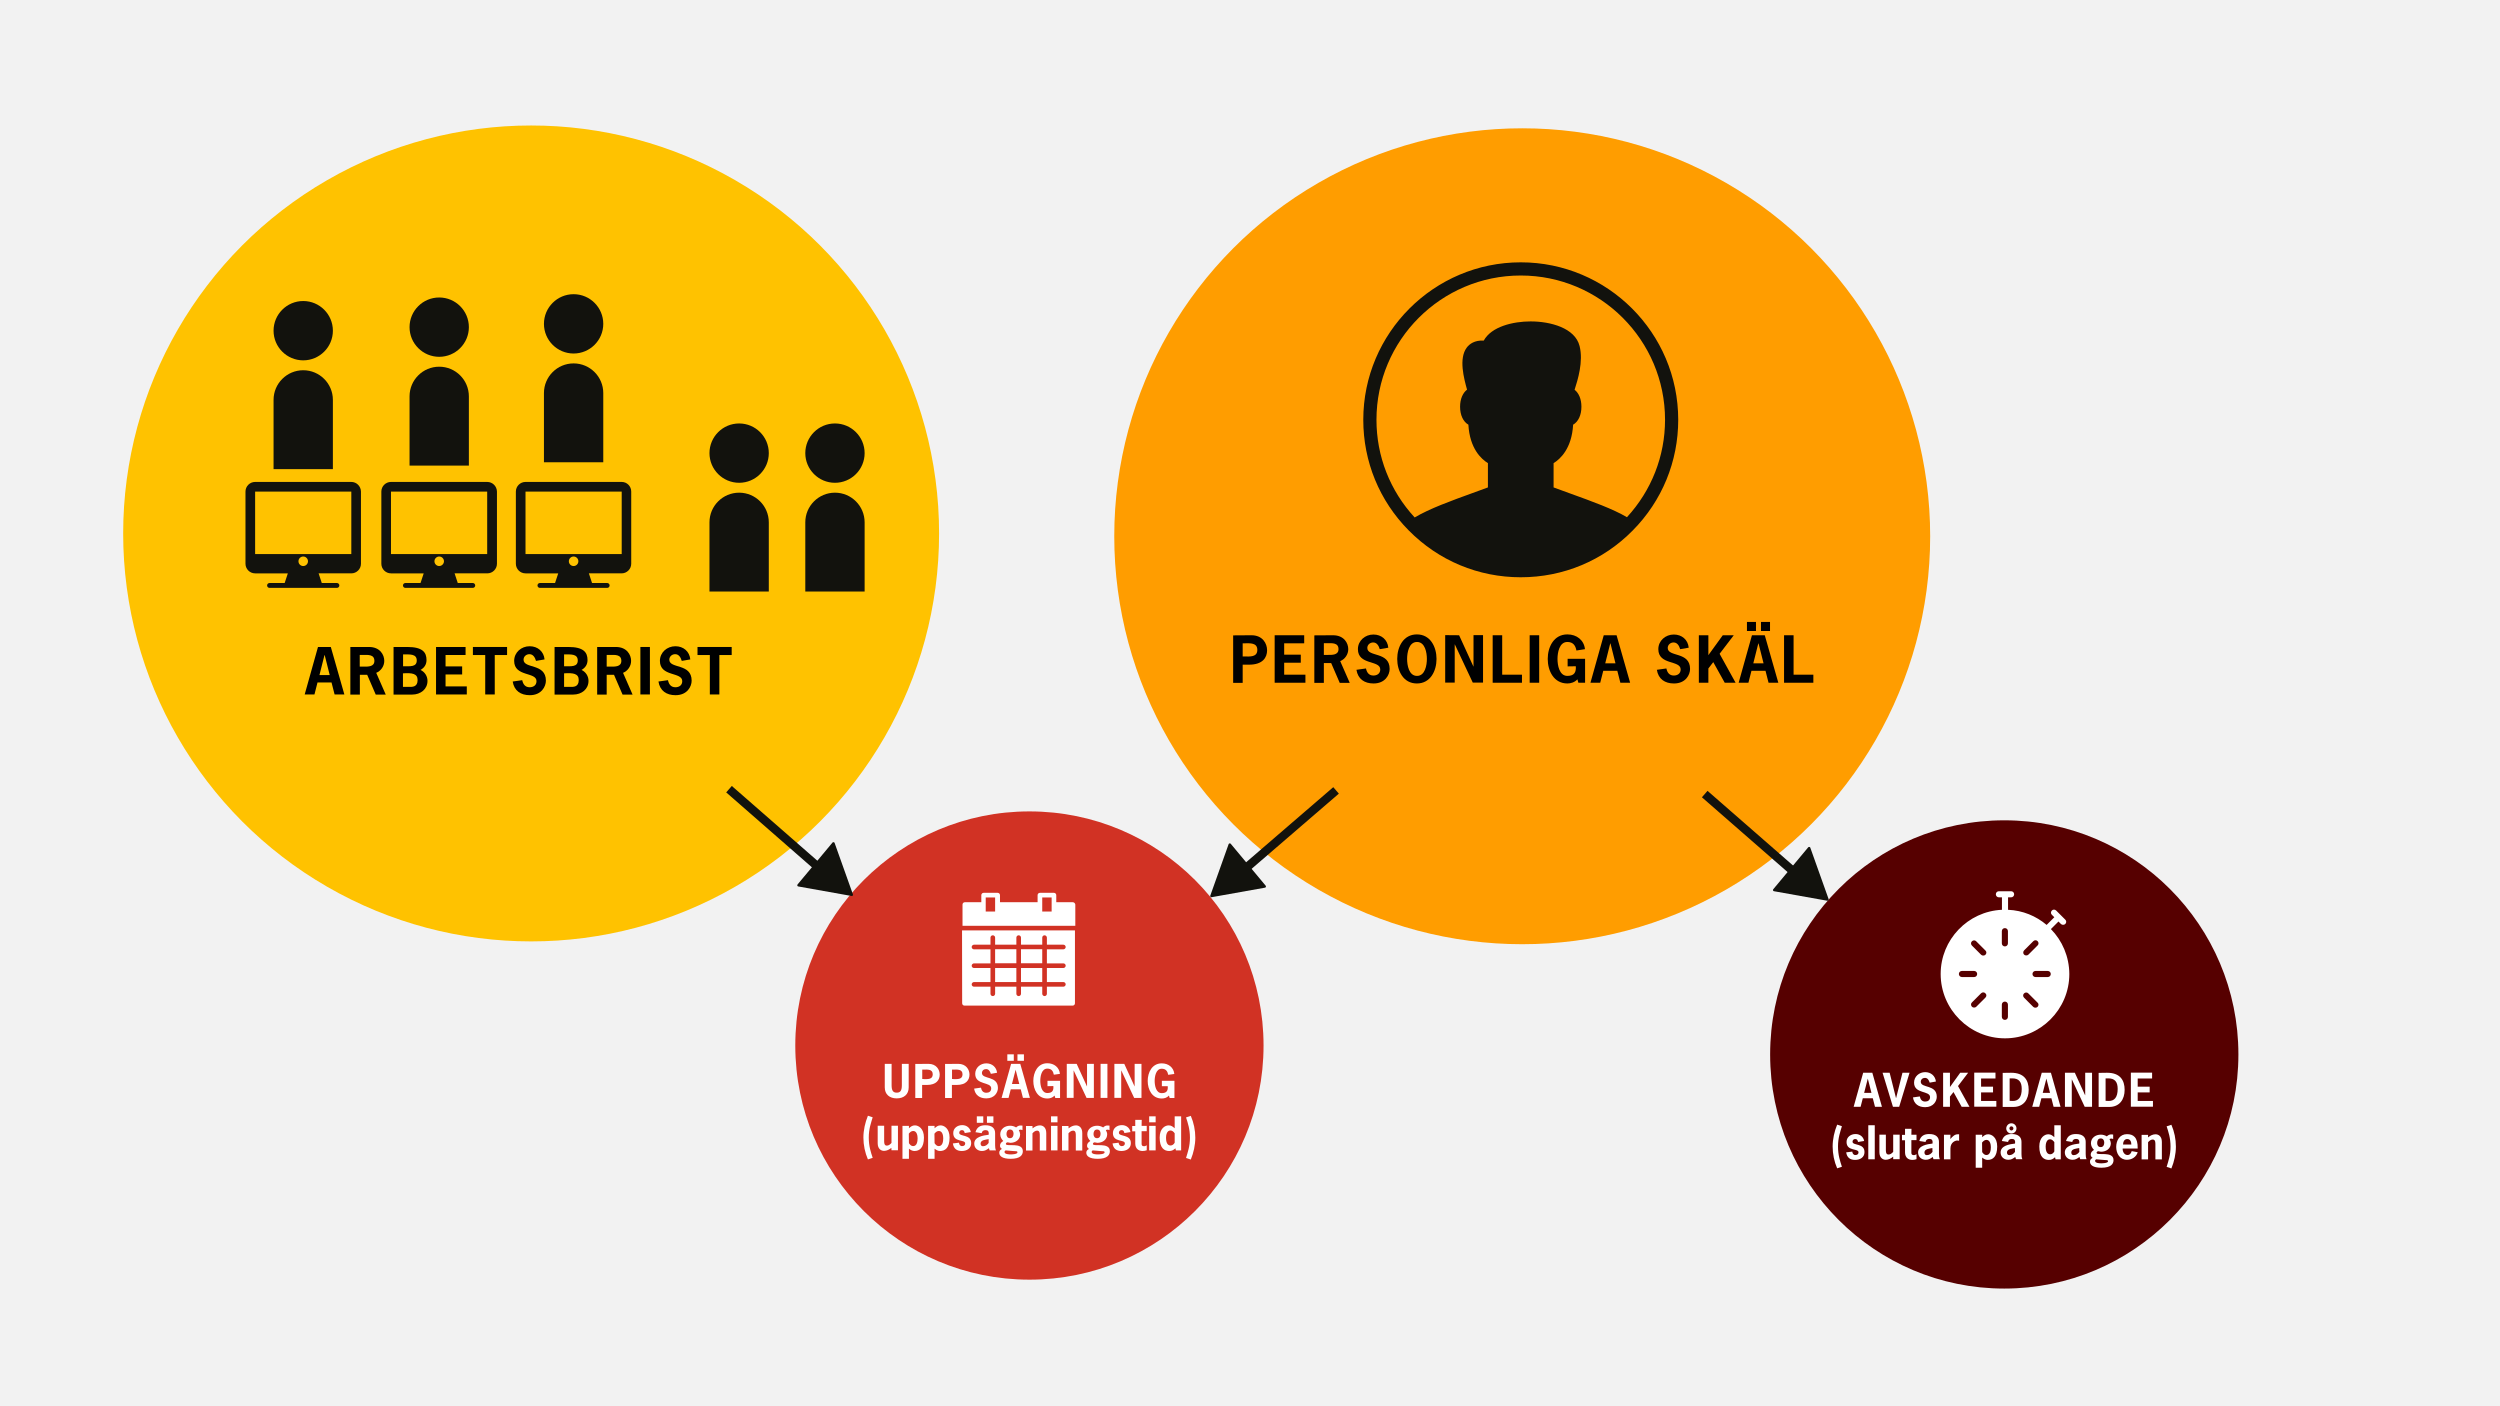
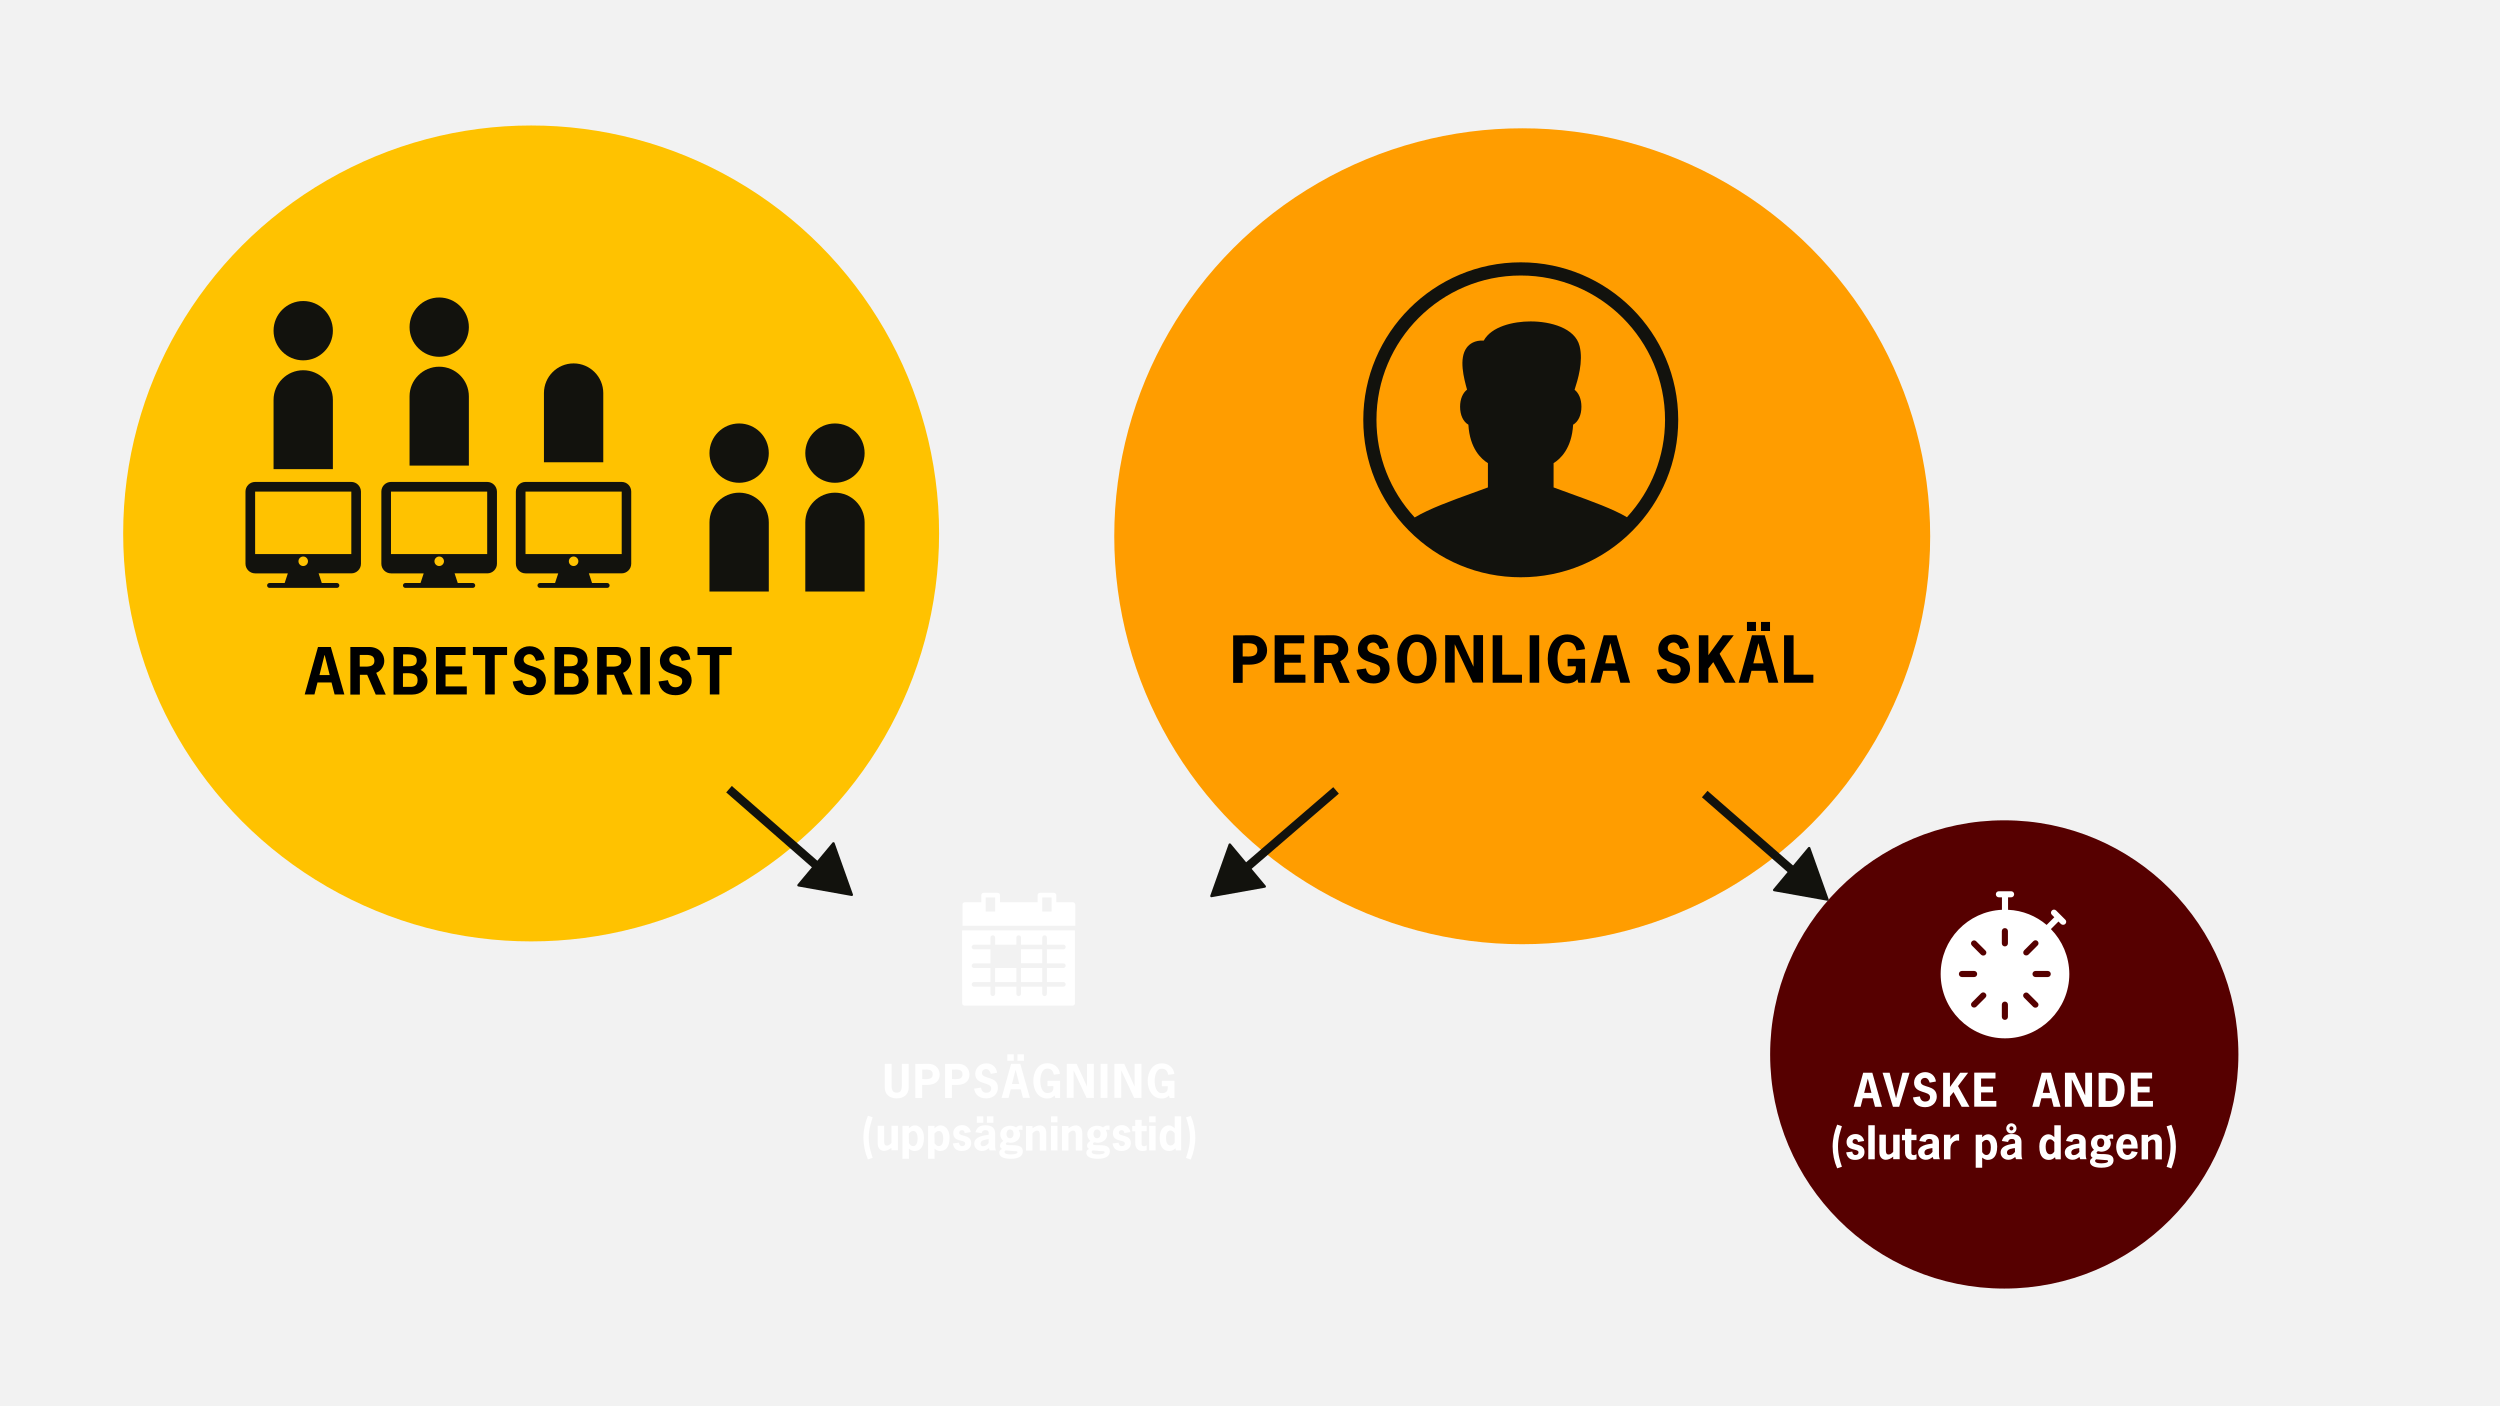
<svg xmlns="http://www.w3.org/2000/svg" version="1.1" id="Lager_1_kopia" x="0px" y="0px" viewBox="0 0 2048 1152" style="enable-background:new 0 0 2048 1152;" xml:space="preserve">
  <style type="text/css">
	.st0{fill:#F2F2F2;}
	.st1{fill:#560000;}
	.st2{fill:#FF9D00;}
	.st3{fill:#FFC200;}
	.st4{fill:#D13224;}
	.st5{fill:#12120D;}
	.st6{fill:#FFFFFF;}
	.st7{fill:none;stroke:#12120D;stroke-width:7;stroke-miterlimit:10;}
	.st8{fill:#0082D5;}
</style>
  <rect class="st0" width="2048" height="1152" />
  <circle class="st1" cx="1641.9" cy="863.8" r="191.8" />
  <circle class="st2" cx="1247" cy="439.3" r="334.2" />
  <circle class="st3" cx="435.1" cy="437" r="334.2" />
-   <circle class="st4" cx="843.3" cy="856.5" r="191.8" />
  <g>
    <path d="M282.1,568.9h-8l-2.5-9.8h-11.5l-2.5,9.8h-8l10.9-38.9H271L282.1,568.9z M266,536.7h-0.2l-4.1,16.3h8.4L266,536.7z" />
    <path d="M302.3,530c9,0,12.5,6.4,12.5,11.4c0,4.3-2.7,8.2-6.6,9.8L316,569h-8.2l-7-16.2h-6V569H287v-39H302.3z M298.1,546.1   c3.4,0,8.6,0.2,8.6-4.7c0-5.4-5.3-4.9-9.1-4.9h-2.9v9.6H298.1z" />
    <path d="M322.4,568.9V530h11.2c12.6,0,15.8,4.4,15.8,10.7c0,3.7-1.8,6.3-4.9,8.1c3.5,1.7,5.7,5.1,5.7,9c0,6.7-5.5,11.2-12.6,11.2   h-15.2V568.9z M330.2,545.8c5.8,0,11.2,0.7,11.2-4.7c0-5.6-5.7-5-11.2-5V545.8z M335.2,562.7c2.4,0,6.9,0.3,6.9-5.6   c0-5.3-4.4-6-12-5.5v11.1H335.2z" />
    <path d="M381.4,536.6H365v9.3h13.6v6.6H365v9.8h17.4v6.6h-25.2V530h24.2V536.6z" />
    <path d="M415.4,536.6h-10.1v32.3h-7.8v-32.3h-10.1V530h28V536.6z" />
    <path d="M439.1,541.4c-0.8-2.7-2.3-5.5-5.4-5.5c-2.6,0-4.8,1.9-4.8,4.5c0,7.7,18.3,2.7,18.3,17.2c0,4.8-3.6,11.9-13.2,11.9   c-7.4,0-12.8-3.6-14-11.2l7.8-1.1c0.7,3.3,2.4,5.8,6.1,5.8c3,0,5.6-1.6,5.6-5c0-7.8-18.3-3.3-18.3-16.6c0-7,5.9-12,12.7-12   c6.6,0,11.6,4.3,12.2,10.8L439.1,541.4z" />
    <path d="M454.3,568.9V530h11.2c12.6,0,15.8,4.4,15.8,10.7c0,3.7-1.8,6.3-4.9,8.1c3.5,1.7,5.7,5.1,5.7,9c0,6.7-5.5,11.2-12.6,11.2   h-15.2V568.9z M462.1,545.8c5.8,0,11.2,0.7,11.2-4.7c0-5.6-5.7-5-11.2-5V545.8z M467.2,562.7c2.4,0,6.9,0.3,6.9-5.6   c0-5.3-4.4-6-12-5.5v11.1H467.2z" />
    <path d="M504.5,530c9,0,12.5,6.4,12.5,11.4c0,4.3-2.7,8.2-6.6,9.8l7.8,17.8H510l-7-16.2h-6V569h-7.8v-39H504.5z M500.4,546.1   c3.4,0,8.6,0.2,8.6-4.7c0-5.4-5.3-4.9-9.1-4.9H497v9.6H500.4z" />
    <path d="M524.6,568.9V530h7.8v38.9H524.6z" />
    <path d="M558.5,541.4c-0.8-2.7-2.3-5.5-5.4-5.5c-2.6,0-4.8,1.9-4.8,4.5c0,7.7,18.3,2.7,18.3,17.2c0,4.8-3.6,11.9-13.2,11.9   c-7.4,0-12.8-3.6-14-11.2l7.8-1.1c0.7,3.3,2.4,5.8,6.1,5.8c3,0,5.6-1.6,5.6-5c0-7.8-18.3-3.3-18.3-16.6c0-7,5.9-12,12.7-12   c6.6,0,11.6,4.3,12.2,10.8L558.5,541.4z" />
    <path d="M599.4,536.6h-10.1v32.3h-7.8v-32.3h-10.1V530h28L599.4,536.6L599.4,536.6z" />
  </g>
  <path class="st5" d="M287.8,394.8H209c-4.3,0-7.9,3.5-7.9,7.9v59.1c0,4.3,3.5,7.9,7.9,7.9h26.8l-2.6,7.9h-12.4c-1.1,0-2,0.9-2,2  s0.9,2,2,2h13.8h27.6l0,0H276c1.1,0,2-0.9,2-2s-0.9-2-2-2h-12.4l-2.6-7.9h26.8c4.3,0,7.9-3.5,7.9-7.9v-59.1  C295.6,398.3,292.1,394.8,287.8,394.8z M248.4,463.7c-2.2,0-3.9-1.8-3.9-3.9c0-2.2,1.8-3.9,3.9-3.9c2.2,0,3.9,1.8,3.9,3.9  C252.3,461.9,250.6,463.7,248.4,463.7z M287.8,453.9H209v-51.2h78.8V453.9z" />
  <path class="st5" d="M399.1,394.8h-78.8c-4.3,0-7.9,3.5-7.9,7.9v59.1c0,4.3,3.5,7.9,7.9,7.9h26.8l-2.6,7.9h-12.4c-1.1,0-2,0.9-2,2  s0.9,2,2,2H346h27.6l0,0h13.7c1.1,0,2-0.9,2-2s-0.9-2-2-2H375l-2.6-7.9h26.8c4.3,0,7.9-3.5,7.9-7.9v-59.1  C407,398.3,403.5,394.8,399.1,394.8z M359.8,463.7c-2.2,0-3.9-1.8-3.9-3.9c0-2.2,1.8-3.9,3.9-3.9c2.2,0,3.9,1.8,3.9,3.9  C363.7,461.9,361.9,463.7,359.8,463.7z M399.1,453.9h-78.8v-51.2h78.8L399.1,453.9L399.1,453.9z" />
  <path class="st5" d="M509.3,394.8h-78.8c-4.3,0-7.9,3.5-7.9,7.9v59.1c0,4.3,3.5,7.9,7.9,7.9h26.8l-2.6,7.9h-12.4c-1.1,0-2,0.9-2,2  s0.9,2,2,2h13.8h27.6l0,0h13.7c1.1,0,2-0.9,2-2s-0.9-2-2-2H485l-2.6-7.9h26.8c4.3,0,7.9-3.5,7.9-7.9v-59.1  C517.1,398.3,513.6,394.8,509.3,394.8z M469.9,463.7c-2.2,0-3.9-1.8-3.9-3.9c0-2.2,1.8-3.9,3.9-3.9c2.2,0,3.9,1.8,3.9,3.9  C473.8,461.9,472.1,463.7,469.9,463.7z M509.3,453.9h-78.8v-51.2h78.8V453.9z" />
  <g>
    <path class="st5" d="M359.8,292.3c13.4,0,24.3-10.9,24.3-24.3c0-13.4-10.9-24.3-24.3-24.3s-24.3,10.9-24.3,24.3   C335.5,281.4,346.4,292.3,359.8,292.3z" />
    <path class="st5" d="M359.8,300.4c-13.4,0-24.3,10.9-24.3,24.3v56.7h48.6v-56.7C384.1,311.3,373.2,300.4,359.8,300.4z" />
  </g>
  <g>
-     <path class="st5" d="M469.9,289.6c13.4,0,24.3-10.9,24.3-24.3c0-13.4-10.9-24.3-24.3-24.3s-24.3,10.9-24.3,24.3   C445.6,278.7,456.5,289.6,469.9,289.6z" />
    <path class="st5" d="M469.9,297.7c-13.4,0-24.3,10.9-24.3,24.3v56.7h48.6V322C494.2,308.6,483.3,297.7,469.9,297.7z" />
  </g>
  <g>
    <path class="st5" d="M605.5,395.5c13.4,0,24.3-10.9,24.3-24.3s-10.9-24.3-24.3-24.3c-13.4,0-24.3,10.9-24.3,24.3   S592.1,395.5,605.5,395.5z" />
    <path class="st5" d="M605.5,403.6c-13.4,0-24.3,10.9-24.3,24.3v56.7h48.6v-56.7C629.8,414.5,618.9,403.6,605.5,403.6z" />
  </g>
  <g>
    <path class="st5" d="M248.4,295.2c13.4,0,24.3-10.9,24.3-24.3c0-13.4-10.9-24.3-24.3-24.3c-13.4,0-24.3,10.9-24.3,24.3   C224.1,284.3,235,295.2,248.4,295.2z" />
    <path class="st5" d="M248.4,303.3c-13.4,0-24.3,10.9-24.3,24.3v56.7h48.6v-56.7C272.7,314.2,261.8,303.3,248.4,303.3z" />
  </g>
  <g>
    <path class="st5" d="M684,395.5c13.4,0,24.3-10.9,24.3-24.3s-10.9-24.3-24.3-24.3c-13.4,0-24.3,10.9-24.3,24.3   S670.6,395.5,684,395.5z" />
    <path class="st5" d="M684,403.6c-13.4,0-24.3,10.9-24.3,24.3v56.7h48.6v-56.7C708.3,414.5,697.4,403.6,684,403.6z" />
  </g>
  <g>
    <path class="st6" d="M744.4,871.5v19.3c0,5.7-3.9,9-9.8,9s-9.8-3.3-9.8-9v-19.3h5.6V889c0,4.7,1.4,6.1,4.2,6.1s4.2-1.4,4.2-6.1   v-17.5H744.4z" />
    <path class="st6" d="M760.6,871.5c6.5,0,9.2,4.8,9.2,8.8c0,4.2-2.5,8.5-10.6,8.5h-3.8v10.7h-5.6v-27.9L760.6,871.5L760.6,871.5z    M756.6,884c3.1,0,7.5,0.5,7.5-3.9s-4.4-3.9-7.5-3.9h-1.1v7.7h1.1V884z" />
    <path class="st6" d="M785,871.5c6.5,0,9.2,4.8,9.2,8.8c0,4.2-2.5,8.5-10.6,8.5h-3.8v10.7h-5.6v-27.9L785,871.5L785,871.5z M781,884   c3.1,0,7.5,0.5,7.5-3.9s-4.4-3.9-7.5-3.9h-1.1v7.7h1.1V884z" />
    <path class="st6" d="M811.7,879.7c-0.6-1.9-1.6-3.9-3.9-3.9c-1.9,0-3.4,1.3-3.4,3.2c0,5.5,13.1,1.9,13.1,12.3   c0,3.4-2.6,8.5-9.5,8.5c-5.3,0-9.2-2.6-10-8l5.6-0.8c0.5,2.4,1.7,4.2,4.4,4.2c2.2,0,4-1.1,4-3.6c0-5.6-13.1-2.4-13.1-11.9   c0-5,4.2-8.6,9.1-8.6c4.7,0,8.3,3.1,8.8,7.7L811.7,879.7z" />
    <path class="st6" d="M843.7,899.4H838l-1.8-7H828l-1.8,7h-5.7l7.8-27.9h7.5L843.7,899.4z M830.5,869h-5.3v-5.3h5.3V869z M832,876.3   L832,876.3l-3,11.7h6L832,876.3z M838.8,869h-5.3v-5.3h5.3V869z" />
    <path class="st6" d="M858.1,889.8v-4.4h10.3v14.1h-3.9l-0.6-2c-1.6,1.8-3.9,2.4-5.9,2.4c-8,0-11.5-7.4-11.5-14.4S850,871,858,871   c5.5,0,9.8,3.4,10.3,8.7l-5,0.7c-0.5-2.7-1.8-5-5.3-5c-4.8,0-5.8,6.4-5.8,10s1,10,5.8,10c4.4,0,5.2-2.5,4.9-5.7L858.1,889.8   L858.1,889.8L858.1,889.8z" />
    <path class="st6" d="M882,871.5l8.4,18.4h0.1v-18.4h5.6v27.9h-6L879.6,877h-0.1v22.4h-5.6v-27.9H882z" />
    <path class="st6" d="M901.6,899.4v-27.9h5.6v27.9H901.6z" />
    <path class="st6" d="M921,871.5l8.4,18.4h0.1v-18.4h5.6v27.9h-6L918.6,877h-0.1v22.4h-5.6v-27.9H921z" />
    <path class="st6" d="M951.8,889.8v-4.4h10.3v14.1h-3.9l-0.6-2c-1.6,1.8-3.9,2.4-5.9,2.4c-8,0-11.5-7.4-11.5-14.4   s3.6-14.4,11.5-14.4c5.5,0,9.8,3.4,10.3,8.7l-5,0.7c-0.5-2.7-1.8-5-5.3-5c-4.8,0-5.8,6.4-5.8,10s1,10,5.8,10c4.4,0,5.2-2.5,4.9-5.7   L951.8,889.8L951.8,889.8z" />
    <path class="st6" d="M714.9,915.3c-1.4,4.7-3.2,9.5-3.2,16.6s1.7,12,3.2,16.6l-3.9,1.3c-2.4-5.5-3.7-11.8-3.7-17.9   c0-6,1.4-12.3,3.7-17.9L714.9,915.3z" />
    <path class="st6" d="M730.2,940.3c-1.6,1.4-3.8,2.5-6,2.5s-5.2-1.4-5.2-6.3v-14.3h5.3v12.1c0,1.6-0.1,4.2,2.2,4.2   c1.6,0,2.8-1.1,3.8-2.2v-14.1h5.3v20.1h-5.3L730.2,940.3L730.2,940.3z" />
    <path class="st6" d="M744.6,924.3c1.5-1.4,2.8-2.4,4.9-2.4c2.9,0,7.4,2.5,7.4,10c0,8.5-3.7,11-7.8,11c-1.7,0-3.1-0.8-4.5-1.9v8.3   h-5.3v-27h5.3L744.6,924.3L744.6,924.3z M744.6,936.5c0.9,1.3,1.9,2.4,3.4,2.4c3.2,0,3.7-3.9,3.7-6.4c0-2.2-0.6-6-3.6-6   c-1.6,0-2.7,1.1-3.6,2.2L744.6,936.5L744.6,936.5z" />
    <path class="st6" d="M765.6,924.3c1.5-1.4,2.8-2.4,4.9-2.4c2.9,0,7.4,2.5,7.4,10c0,8.5-3.7,11-7.8,11c-1.7,0-3.1-0.8-4.5-1.9v8.3   h-5.3v-27h5.3L765.6,924.3L765.6,924.3z M765.6,936.5c0.9,1.3,1.9,2.4,3.4,2.4c3.2,0,3.7-3.9,3.7-6.4c0-2.2-0.6-6-3.6-6   c-1.6,0-2.7,1.1-3.6,2.2L765.6,936.5L765.6,936.5z" />
    <path class="st6" d="M790.3,928.2c-0.3-1.4-0.7-2.4-2.3-2.4c-1.3,0-2.2,0.9-2.2,2.2c0,3.4,9.8,0.9,9.8,8.5c0,4.3-3.6,6.4-7.7,6.4   c-4.2,0-6.7-2-7.3-6.2l5-0.6c0.1,1.4,0.9,2.8,2.5,2.8c1.4,0,2.6-0.6,2.6-2.2c0-3.5-9.8-0.6-9.8-8.5c0-4.1,3.5-6.5,7.4-6.5   c3.5,0,6.4,2.2,7,5.7L790.3,928.2z" />
    <path class="st6" d="M810.1,940.6c-2,1.4-3.2,2.3-5.7,2.3c-3.5,0-6.3-2.4-6.3-6c0-5.7,7.5-6.8,11.8-7.3c0.4-2.8-0.6-3.8-2.5-3.8   c-1.7,0-2.9,0.7-3.2,2.5l-5.1-0.8c1.2-4.3,4.1-5.7,8.2-5.7c5.4,0,7.9,2.6,7.9,6.4v10c0,1.4,0.1,2.9,0.7,4.2h-5.2L810.1,940.6z    M805.5,919.8h-5.3v-5.3h5.3V919.8z M809.8,933.2c-2.2,0.4-6.5,0.6-6.5,3.6c0,1.2,0.6,2.2,1.9,2.2c2.2,0,3.7-1.3,4.7-2.7v-3.1   H809.8z M813.8,919.8h-5.3v-5.3h5.3V919.8z" />
    <path class="st6" d="M825.5,935.8c-0.6,0-1.5,0.4-1.5,1.3c0,2.7,13.9-1.9,13.9,6c0,3-2,6.2-10,6.2c-7,0-9.3-2.4-9.3-5   c0-1.6,0.9-2.4,2.2-3.1c-0.9-0.6-1.6-1.4-1.6-2.5c0-2,1.1-3,2.7-4c-1.4-1.4-2.5-3.2-2.5-5.5c0-4.4,3.8-7,8.1-7   c1.8,0,3.4,0.5,4.9,1.4c1.1-1,2.1-1.6,3.6-1.6c0.5,0,1.1,0,1.6,0.1v3.7c-0.6-0.2-1.1-0.4-1.6-0.4c-0.6,0-0.9,0.2-1.4,0.4   c0.6,1.1,1,2.2,1.1,3.4c0,4.4-3.7,7-8.1,7L825.5,935.8z M823.8,942.4c-0.5,0.4-0.9,0.6-0.9,1.3c0,1.9,3.8,2,5,2   c0.9,0,5.6-0.1,5.6-1.7c0-1.1-0.7-0.9-3.9-1.1L823.8,942.4z M827.4,932.4c2.2,0,2.9-1.9,2.9-3.7c0-1.9-0.9-3.4-2.9-3.4   c-2.2,0-2.9,1.9-2.9,3.8C824.6,930.9,825.4,932.4,827.4,932.4z" />
    <path class="st6" d="M845.9,924.4c1.6-1.4,3.8-2.5,6-2.5s5.2,1.4,5.2,6.3v14.3h-5.3v-12.1c0-1.6,0.1-4.2-2.2-4.2   c-1.6,0-2.8,1.1-3.8,2.2v14.1h-5.3v-20.1h5.3L845.9,924.4L845.9,924.4z" />
    <path class="st6" d="M866.3,919.4H861v-4.9h5.3V919.4z M866.3,942.4H861v-20.1h5.3V942.4z" />
    <path class="st6" d="M875.4,924.4c1.6-1.4,3.8-2.5,6-2.5s5.2,1.4,5.2,6.3v14.3h-5.3v-12.1c0-1.6,0.1-4.2-2.2-4.2   c-1.6,0-2.8,1.1-3.8,2.2v14.1H870v-20.1h5.3L875.4,924.4L875.4,924.4z" />
    <path class="st6" d="M896.8,935.8c-0.6,0-1.5,0.4-1.5,1.3c0,2.7,13.9-1.9,13.9,6c0,3-2,6.2-10,6.2c-7,0-9.3-2.4-9.3-5   c0-1.6,0.9-2.4,2.2-3.1c-0.9-0.6-1.6-1.4-1.6-2.5c0-2,1.1-3,2.7-4c-1.4-1.4-2.5-3.2-2.5-5.5c0-4.4,3.8-7,8.1-7   c1.8,0,3.4,0.5,4.9,1.4c1.1-1,2-1.6,3.6-1.6c0.5,0,1.1,0,1.6,0.1v3.7c-0.6-0.2-1.1-0.4-1.6-0.4c-0.6,0-0.9,0.2-1.4,0.4   c0.6,1.1,1.1,2.2,1.1,3.4c0,4.4-3.7,7-8.1,7L896.8,935.8z M895.1,942.4c-0.5,0.4-0.8,0.6-0.8,1.3c0,1.9,3.8,2,5,2   c0.9,0,5.6-0.1,5.6-1.7c0-1.1-0.7-0.9-3.9-1.1L895.1,942.4z M898.7,932.4c2.2,0,2.9-1.9,2.9-3.7c0-1.9-0.9-3.4-2.9-3.4   c-2.2,0-2.9,1.9-2.9,3.8C895.9,930.9,896.7,932.4,898.7,932.4z" />
    <path class="st6" d="M921.1,928.2c-0.3-1.4-0.7-2.4-2.3-2.4c-1.3,0-2.2,0.9-2.2,2.2c0,3.4,9.8,0.9,9.8,8.5c0,4.3-3.6,6.4-7.7,6.4   c-4.2,0-6.7-2-7.3-6.2l5-0.6c0.1,1.4,0.9,2.8,2.5,2.8c1.4,0,2.6-0.6,2.6-2.2c0-3.5-9.8-0.6-9.8-8.5c0-4.1,3.5-6.5,7.4-6.5   c3.5,0,6.4,2.2,7,5.7L921.1,928.2z" />
    <path class="st6" d="M935.2,922.3h4.2v4.4h-4.2V937c0,1,0.3,2,2,2c0.9,0,1.5-0.4,2.2-0.8v4.1c-1.1,0.4-2.2,0.6-3.4,0.6   c-3.3,0-6-1.9-6-6.2v-9.9h-2.5v-4.4h2.5v-5h5.3L935.2,922.3L935.2,922.3z" />
    <path class="st6" d="M946.7,919.4h-5.3v-4.9h5.3V919.4z M946.7,942.4h-5.3v-20.1h5.3V942.4z" />
    <path class="st6" d="M962.9,940.7c-1.6,1.4-2.9,2.2-5.1,2.2c-4.1,0-7.8-2.5-7.8-11c0-7.5,4.4-10,7.4-10c2.2,0,3.4,1.1,4.9,2.4v-9.8   h5.3v27.9h-4.3L962.9,940.7z M958.8,926.1c-2.9,0-3.6,3.7-3.6,6c0,2.4,0.5,6.3,3.7,6.3c1.6,0,2.7-1.1,3.4-2.3v-7.7   C961.4,927.1,960.3,926.1,958.8,926.1z" />
    <path class="st6" d="M975.5,914.1c2.4,5.5,3.7,11.8,3.7,17.9c0,6-1.4,12.3-3.7,17.9l-3.9-1.3c1.4-4.7,3.2-9.5,3.2-16.6   c0-7-1.7-12-3.2-16.6L975.5,914.1z" />
  </g>
  <g>
    <path class="st5" d="M1245.8,214.9c-71.1,0-129,57.9-129,129c0,34.2,13.2,66.4,37.3,90.7l0,0c24.4,24.7,57,38.3,91.7,38.3   c34.8,0,67.4-13.6,91.8-38.4c24-24.3,37.2-56.5,37.2-90.6C1374.8,272.7,1316.9,214.9,1245.8,214.9z M1332.8,423.7   c-11.3-6.7-28.4-12.9-46.4-19.4c-4.5-1.6-9.1-3.3-13.7-5v-19.9c5.4-3.3,14.9-11.9,16-31.5c4.2-2.4,6.8-7.8,6.8-14.7   c0-6.2-2.1-11.2-5.6-13.9c2.6-8.1,7.3-23.1,4.1-35.8c-3.7-14.9-24-20.2-40.1-20.2c-14.4,0-32.1,4.2-38.4,15.7   c-7.6-0.4-11.8,2.9-13.9,5.7c-6.8,9-2.3,25.4,0.2,34.5c-3.5,2.7-5.7,7.7-5.7,14c0,6.9,2.6,12.3,6.8,14.7   c1.1,19.6,10.6,28.2,16,31.5v19.9c-4.1,1.5-8.4,3.1-12.6,4.6c-17.4,6.3-35.3,12.8-47.4,20c-20.2-21.9-31.3-50.1-31.3-80   c0-65.2,53-118.2,118.2-118.2s118.2,53,118.2,118.2C1364,373.7,1352.9,401.8,1332.8,423.7z" />
  </g>
  <g>
    <path d="M1025.2,520.4c9.1,0,12.8,6.7,12.8,12.3c0,5.9-3.5,11.8-14.8,11.8h-5.2v14.9h-7.8v-38.9L1025.2,520.4L1025.2,520.4z    M1019.6,537.8c4.2,0,10.4,0.7,10.4-5.4c0-6.1-6.2-5.4-10.4-5.4h-1.6v10.8H1019.6z" />
    <path d="M1068.4,527H1052v9.3h13.6v6.6H1052v9.8h17.4v6.6h-25.2v-38.9h24.2V527z" />
    <path d="M1092,520.4c9,0,12.5,6.4,12.5,11.4c0,4.3-2.7,8.2-6.6,9.8l7.8,17.8h-8.2l-7-16.2h-6v16.2h-7.8v-38.9L1092,520.4   L1092,520.4z M1087.9,536.5c3.4,0,8.6,0.2,8.6-4.7c0-5.4-5.3-4.9-9.1-4.9h-2.9v9.6H1087.9z" />
    <path d="M1130.3,531.8c-0.8-2.7-2.3-5.5-5.4-5.5c-2.6,0-4.8,1.9-4.8,4.5c0,7.7,18.3,2.7,18.3,17.2c0,4.8-3.6,11.9-13.2,11.9   c-7.4,0-12.8-3.6-14-11.2l7.8-1.1c0.7,3.3,2.4,5.8,6.1,5.8c3,0,5.6-1.6,5.6-5c0-7.8-18.3-3.3-18.3-16.6c0-7,5.9-12,12.7-12   c6.6,0,11.6,4.3,12.2,10.8L1130.3,531.8z" />
    <path d="M1176.8,539.8c0,9.8-5,20.1-16.1,20.1s-16.1-10.3-16.1-20.1c0-9.8,5-20.1,16.1-20.1S1176.8,530,1176.8,539.8z    M1152.7,539.8c0,5,1.4,13.9,8.1,13.9s8.1-8.9,8.1-13.9s-1.4-13.9-8.1-13.9S1152.7,534.8,1152.7,539.8z" />
    <path d="M1195.3,520.4L1207,546h0.1v-25.7h7.8v38.9h-8.4l-14.7-31.3h-0.1v31.3h-7.8v-38.9L1195.3,520.4L1195.3,520.4z" />
    <path d="M1230.6,552.7h16.2v6.6h-24v-38.9h7.8V552.7z" />
    <path d="M1253.1,559.3v-38.9h7.8v38.9H1253.1z" />
    <path d="M1284.2,545.9v-6.2h14.3v19.6h-5.5l-0.8-2.8c-2.2,2.5-5.5,3.4-8.2,3.4c-11.1,0-16.1-10.3-16.1-20.1c0-9.8,5-20.1,16.1-20.1   c7.7,0,13.6,4.7,14.4,12.1l-7,1.1c-0.7-3.8-2.5-7-7.4-7c-6.7,0-8.1,8.9-8.1,13.9s1.4,13.9,8.1,13.9c6.1,0,7.2-3.5,6.9-7.9   L1284.2,545.9L1284.2,545.9z" />
    <path d="M1335.4,559.3h-8l-2.5-9.8h-11.5l-2.5,9.8h-8l10.9-38.9h10.5L1335.4,559.3z M1319.3,527.1h-0.2l-4.1,16.3h8.4L1319.3,527.1   z" />
    <path d="M1376.4,531.8c-0.8-2.7-2.3-5.5-5.4-5.5c-2.6,0-4.8,1.9-4.8,4.5c0,7.7,18.3,2.7,18.3,17.2c0,4.8-3.6,11.9-13.2,11.9   c-7.4,0-12.8-3.6-14-11.2l7.8-1.1c0.7,3.3,2.4,5.8,6.1,5.8c3,0,5.6-1.6,5.6-5c0-7.8-18.3-3.3-18.3-16.6c0-7,5.9-12,12.7-12   c6.6,0,11.6,4.3,12.2,10.8L1376.4,531.8z" />
    <path d="M1411.3,520.4h9l-11.6,15.2l13.1,23.7h-8.9l-9.4-16.9l-4,5.2v11.7h-7.8v-38.9h7.8v16.3L1411.3,520.4z" />
    <path d="M1456.8,559.3h-8l-2.5-9.8h-11.5l-2.5,9.8h-8l10.9-38.9h10.5L1456.8,559.3z M1438.5,516.9h-7.4v-7.4h7.4V516.9z    M1440.6,527.1h-0.2l-4.1,16.3h8.4L1440.6,527.1z M1450,516.9h-7.4v-7.4h7.4V516.9z" />
    <path d="M1469.3,552.7h16.2v6.6h-24v-38.9h7.8V552.7z" />
  </g>
  <g>
    <path class="st6" d="M1541.7,906.7h-5.7l-1.8-7h-8.2l-1.8,7h-5.7l7.8-27.9h7.5L1541.7,906.7z M1530.1,883.6L1530.1,883.6l-3,11.7h6   L1530.1,883.6z" />
    <path class="st6" d="M1555.8,906.7h-5.1l-8.5-27.9h5.8l5.2,20.7h0.1l5.2-20.7h5.8L1555.8,906.7z" />
    <path class="st6" d="M1580.8,886.9c-0.6-1.9-1.6-3.9-3.9-3.9c-1.9,0-3.4,1.3-3.4,3.2c0,5.5,13.1,1.9,13.1,12.3   c0,3.4-2.6,8.5-9.5,8.5c-5.3,0-9.2-2.6-10-8l5.6-0.8c0.5,2.4,1.7,4.2,4.4,4.2c2.2,0,4-1.1,4-3.6c0-5.6-13.1-2.4-13.1-11.9   c0-5,4.2-8.6,9.1-8.6c4.7,0,8.3,3.1,8.8,7.7L1580.8,886.9z" />
    <path class="st6" d="M1605.8,878.8h6.5l-8.3,10.9l9.4,17h-6.4l-6.7-12.1l-2.9,3.7v8.4h-5.6v-27.9h5.6v11.7L1605.8,878.8z" />
    <path class="st6" d="M1634.7,883.5h-11.8v6.7h9.8v4.7h-9.8v7h12.5v4.7h-18.1v-27.9h17.4V883.5z" />
-     <path class="st6" d="M1647.5,878.8c10.6,0,14.4,6,14.4,14c0,7.9-4.2,14-12.5,14h-8.8v-27.9L1647.5,878.8L1647.5,878.8z M1649,901.9   c4.4,0,7.2-2.8,7.2-9.9c0-5.9-2.5-8.6-7.7-8.6h-2.2v18.4L1649,901.9L1649,901.9z" />
    <path class="st6" d="M1688,906.7h-5.7l-1.8-7h-8.2l-1.8,7h-5.7l7.8-27.9h7.5L1688,906.7z M1676.4,883.6L1676.4,883.6l-3,11.7h6   L1676.4,883.6z" />
    <path class="st6" d="M1699.7,878.8l8.4,18.4h0.1v-18.4h5.6v27.9h-6l-10.5-22.4h-0.1v22.4h-5.6v-27.9H1699.7z" />
    <path class="st6" d="M1726.1,878.8c10.6,0,14.4,6,14.4,14c0,7.9-4.2,14-12.5,14h-8.8v-27.9L1726.1,878.8L1726.1,878.8z    M1727.6,901.9c4.4,0,7.2-2.8,7.2-9.9c0-5.9-2.5-8.6-7.7-8.6h-2.2v18.4L1727.6,901.9L1727.6,901.9z" />
    <path class="st6" d="M1763,883.5h-11.8v6.7h9.8v4.7h-9.8v7h12.5v4.7h-18.1v-27.9h17.4V883.5z" />
    <path class="st6" d="M1508.9,922.6c-1.4,4.7-3.2,9.5-3.2,16.6s1.7,12,3.2,16.6l-3.9,1.3c-2.4-5.5-3.7-11.8-3.7-17.9   c0-6,1.4-12.3,3.7-17.9L1508.9,922.6z" />
    <path class="st6" d="M1522.1,935.5c-0.3-1.4-0.7-2.4-2.3-2.4c-1.3,0-2.2,0.9-2.2,2.2c0,3.4,9.8,0.9,9.8,8.5c0,4.3-3.6,6.4-7.7,6.4   c-4.2,0-6.7-2-7.3-6.2l5-0.6c0.1,1.4,0.9,2.8,2.5,2.8c1.4,0,2.6-0.6,2.6-2.2c0-3.5-9.8-0.6-9.8-8.5c0-4.1,3.5-6.5,7.4-6.5   c3.5,0,6.4,2.2,7,5.7L1522.1,935.5z" />
    <path class="st6" d="M1535.8,949.7h-5.3v-27.9h5.3V949.7z" />
    <path class="st6" d="M1550.8,947.6c-1.6,1.4-3.8,2.5-6,2.5s-5.2-1.4-5.2-6.3v-14.3h5.3v12.1c0,1.6-0.1,4.2,2.2,4.2   c1.6,0,2.8-1.1,3.8-2.2v-14.1h5.3v20.1h-5.3v-2H1550.8z" />
    <path class="st6" d="M1565.8,929.6h4.2v4.4h-4.2v10.3c0,1,0.3,2,2,2c0.9,0,1.5-0.4,2.2-0.8v4.1c-1.1,0.4-2.2,0.6-3.4,0.6   c-3.3,0-6-1.9-6-6.2v-9.9h-2.5v-4.4h2.5v-5h5.3L1565.8,929.6L1565.8,929.6z" />
    <path class="st6" d="M1583.3,947.8c-2,1.4-3.2,2.3-5.7,2.3c-3.5,0-6.3-2.4-6.3-6c0-5.7,7.5-6.8,11.8-7.3c0.4-2.8-0.6-3.8-2.5-3.8   c-1.7,0-2.9,0.7-3.2,2.5l-5.1-0.8c1.2-4.3,4.1-5.7,8.2-5.7c5.4,0,7.9,2.6,7.9,6.4v10c0,1.4,0.1,2.9,0.7,4.2h-5.2L1583.3,947.8z    M1583,940.5c-2.2,0.4-6.5,0.6-6.5,3.6c0,1.2,0.6,2.2,1.9,2.2c2.2,0,3.7-1.3,4.7-2.7L1583,940.5L1583,940.5z" />
    <path class="st6" d="M1597.7,933.1c2.1-2.4,3.7-3.9,6.2-3.9h1v5.3c-0.5-0.1-1-0.2-1.5-0.2c-1.4,0-5.6,1.3-5.6,6.6v8.8h-5.3v-20.1   h5.3L1597.7,933.1L1597.7,933.1z" />
    <path class="st6" d="M1623.8,931.6c1.5-1.4,2.8-2.4,4.9-2.4c2.9,0,7.4,2.5,7.4,10c0,8.5-3.7,11-7.8,11c-1.7,0-3.1-0.8-4.5-1.9v8.3   h-5.3v-27h5.3V931.6z M1623.8,943.8c0.9,1.3,1.9,2.4,3.4,2.4c3.2,0,3.7-3.9,3.7-6.4c0-2.2-0.6-6-3.6-6c-1.6,0-2.7,1.1-3.6,2.2   L1623.8,943.8L1623.8,943.8z" />
    <path class="st6" d="M1650.9,947.8c-2,1.4-3.2,2.3-5.7,2.3c-3.5,0-6.3-2.4-6.3-6c0-5.7,7.5-6.8,11.8-7.3c0.4-2.8-0.6-3.8-2.5-3.8   c-1.7,0-2.9,0.7-3.2,2.5l-5.1-0.8c1.2-4.3,4.1-5.7,8.2-5.7c5.4,0,7.9,2.6,7.9,6.4v10c0,1.4,0.1,2.9,0.7,4.2h-5.2L1650.9,947.8z    M1647.7,920.2c2.4,0,4.2,1.9,4.2,4.2c0,2.4-1.9,4.2-4.2,4.2c-2.3,0-4.2-1.9-4.2-4.2C1643.6,922.1,1645.4,920.2,1647.7,920.2z    M1650.6,940.5c-2.2,0.4-6.5,0.6-6.5,3.6c0,1.2,0.6,2.2,1.9,2.2c2.2,0,3.7-1.3,4.7-2.7L1650.6,940.5L1650.6,940.5z M1647.7,926.1   c0.9,0,1.7-0.8,1.7-1.7s-0.8-1.7-1.7-1.7c-0.9,0-1.6,0.8-1.6,1.7S1646.9,926.1,1647.7,926.1z" />
    <path class="st6" d="M1683.5,948c-1.6,1.4-2.9,2.2-5.1,2.2c-4.1,0-7.8-2.5-7.8-11c0-7.5,4.4-10,7.4-10c2.2,0,3.4,1.1,4.9,2.4v-9.8   h5.3v27.9h-4.3L1683.5,948z M1679.4,933.3c-2.9,0-3.6,3.7-3.6,6c0,2.4,0.5,6.3,3.7,6.3c1.6,0,2.7-1.1,3.4-2.3v-7.7   C1681.9,934.4,1680.9,933.3,1679.4,933.3z" />
    <path class="st6" d="M1703.5,947.8c-2,1.4-3.2,2.3-5.7,2.3c-3.5,0-6.3-2.4-6.3-6c0-5.7,7.5-6.8,11.8-7.3c0.4-2.8-0.6-3.8-2.5-3.8   c-1.7,0-2.9,0.7-3.2,2.5l-5.1-0.8c1.2-4.3,4.1-5.7,8.2-5.7c5.4,0,7.9,2.6,7.9,6.4v10c0,1.4,0.1,2.9,0.7,4.2h-5.2L1703.5,947.8z    M1703.3,940.5c-2.2,0.4-6.5,0.6-6.5,3.6c0,1.2,0.6,2.2,1.9,2.2c2.2,0,3.7-1.3,4.7-2.7L1703.3,940.5L1703.3,940.5z" />
    <path class="st6" d="M1719,943.1c-0.6,0-1.5,0.4-1.5,1.3c0,2.7,13.9-1.9,13.9,6c0,3-2,6.2-10,6.2c-7,0-9.3-2.4-9.3-5   c0-1.6,0.9-2.4,2.2-3.1c-0.9-0.6-1.6-1.4-1.6-2.5c0-2,1.1-3,2.7-4c-1.4-1.4-2.5-3.2-2.5-5.5c0-4.4,3.8-7,8.1-7   c1.8,0,3.4,0.5,4.9,1.4c1.1-1,2.1-1.6,3.6-1.6c0.5,0,1.1,0,1.6,0.1v3.7c-0.6-0.2-1.1-0.4-1.6-0.4c-0.6,0-0.9,0.2-1.4,0.4   c0.6,1.1,1,2.2,1.1,3.4c0,4.4-3.7,7-8.1,7L1719,943.1z M1717.2,949.7c-0.5,0.4-0.9,0.6-0.9,1.3c0,1.9,3.8,2,5,2   c0.9,0,5.6-0.1,5.6-1.7c0-1.1-0.7-0.9-3.9-1.1L1717.2,949.7z M1720.9,939.7c2.2,0,2.9-1.9,2.9-3.7s-0.9-3.4-2.9-3.4   c-2.2,0-2.9,1.9-2.9,3.8C1718,938.2,1718.9,939.7,1720.9,939.7z" />
    <path class="st6" d="M1738.9,940.9c-0.2,2.4,1.3,5.3,4,5.3c1.9,0,2.9-1.6,3.4-3.2l4.9,0.9c-1.1,4-5,6.2-8.8,6.2   c-5.9,0-8.8-5.2-8.8-10.5c0-5.4,2.9-10.5,8.8-10.5c5.1,0,9,2.4,8.8,11.8H1738.9L1738.9,940.9z M1746,937.6c0-2.3-0.9-4.5-3.4-4.5   c-2.4,0-3.4,2.4-3.4,4.5H1746z" />
    <path class="st6" d="M1759.8,931.7c1.6-1.4,3.8-2.5,6-2.5s5.2,1.4,5.2,6.3v14.3h-5.3v-12.1c0-1.6,0.1-4.2-2.2-4.2   c-1.6,0-2.8,1.1-3.8,2.2v14.1h-5.3v-20.1h5.3v2H1759.8z" />
    <path class="st6" d="M1778.8,921.4c2.4,5.5,3.7,11.8,3.7,17.9c0,6-1.4,12.3-3.7,17.9l-3.9-1.3c1.4-4.7,3.2-9.5,3.2-16.6   s-1.7-12-3.2-16.6L1778.8,921.4z" />
  </g>
  <g>
    <path class="st5" d="M653.2,725.6c0.1,0.3,0.4,0.6,0.8,0.6l43.7,7.8c0.4,0.1,0.7-0.1,0.9-0.4c0.2-0.3,0.3-0.7,0.1-1l-15-42.1   c-0.1-0.3-0.4-0.6-0.8-0.6c-0.3-0.1-0.7,0.1-0.9,0.3l-28.6,34.3C653.1,724.9,653,725.3,653.2,725.6z" />
    <line class="st7" x1="597.2" y1="646.5" x2="688.4" y2="726.2" />
  </g>
  <path class="st6" d="M1680.1,761.1l6.2-6.2l2,2c0.5,0.5,1.1,0.7,1.8,0.7s1.3-0.2,1.8-0.7c1-1,1-2.6,0-3.5l-7.5-7.5c-1-1-2.6-1-3.5,0  c-1,1-1,2.6,0,3.5l2,2l-6.3,6.3c-8.6-7.3-19.6-11.9-31.6-12.4v-10.2h2.5c1.4,0,2.5-1.1,2.5-2.5s-1.1-2.5-2.5-2.5h-10  c-1.4,0-2.5,1.1-2.5,2.5s1.1,2.5,2.5,2.5h2.5v10.2c-27.9,1.3-50.2,24.4-50.2,52.6c0,29,23.7,52.7,52.7,52.7s52.7-23.7,52.7-52.7  C1695.1,783.6,1689.4,770.6,1680.1,761.1z M1604.7,797.9c0-1.4,1.1-2.5,2.5-2.5h10c1.4,0,2.5,1.1,2.5,2.5s-1.1,2.5-2.5,2.5h-10  C1605.8,800.4,1604.7,799.2,1604.7,797.9z M1626.5,817.2l-7.5,7.5c-0.5,0.5-1.1,0.7-1.8,0.7s-1.3-0.2-1.8-0.7c-1-1-1-2.6,0-3.5  l7.5-7.5c1-1,2.6-1,3.5,0C1627.5,814.6,1627.5,816.2,1626.5,817.2z M1626.5,782.1c-0.5,0.5-1.1,0.7-1.8,0.7s-1.3-0.2-1.8-0.7  l-7.5-7.5c-1-1-1-2.6,0-3.5c1-1,2.6-1,3.5,0l7.5,7.5C1627.5,779.5,1627.5,781.1,1626.5,782.1z M1644.9,833c0,1.4-1.1,2.5-2.5,2.5  s-2.5-1.1-2.5-2.5v-10c0-1.4,1.1-2.5,2.5-2.5s2.5,1.1,2.5,2.5V833z M1644.9,772.8c0,1.4-1.1,2.5-2.5,2.5s-2.5-1.1-2.5-2.5v-10  c0-1.4,1.1-2.5,2.5-2.5s2.5,1.1,2.5,2.5V772.8z M1658.2,778.5l7.5-7.5c1-1,2.6-1,3.5,0c1,1,1,2.6,0,3.5l-7.5,7.5  c-0.5,0.5-1.1,0.7-1.8,0.7s-1.3-0.2-1.8-0.7C1657.2,781.1,1657.2,779.5,1658.2,778.5z M1669.2,824.8c-0.5,0.5-1.1,0.7-1.8,0.7  s-1.3-0.2-1.8-0.7l-7.5-7.5c-1-1-1-2.6,0-3.5c1-1,2.6-1,3.5,0l7.5,7.5C1670.2,822.2,1670.2,823.8,1669.2,824.8z M1677.5,800.4h-10  c-1.4,0-2.5-1.1-2.5-2.5s1.1-2.5,2.5-2.5h10c1.4,0,2.5,1.1,2.5,2.5S1678.9,800.4,1677.5,800.4z" />
  <g>
    <rect x="836.4" y="793" class="st6" width="17.4" height="11.5" />
    <rect x="815.2" y="793" class="st6" width="17.4" height="11.5" />
    <rect x="836.4" y="777.6" class="st6" width="17.4" height="11.5" />
-     <rect x="815.2" y="777.6" class="st6" width="17.4" height="11.5" />
    <path class="st6" d="M788.2,821.9c0,1.1,0.9,1.9,1.9,1.9h88.6c1.1,0,1.9-0.9,1.9-1.9v-59.7h-92.5L788.2,821.9L788.2,821.9z    M797.9,793c-1.1,0-1.9-0.9-1.9-1.9s0.9-1.9,1.9-1.9h13.5v-11.5h-13.5c-1.1,0-1.9-0.9-1.9-1.9s0.9-1.9,1.9-1.9h13.5v-5.8   c0-1.1,0.9-1.9,1.9-1.9c1.1,0,1.9,0.9,1.9,1.9v5.8h17.4v-5.8c0-1.1,0.9-1.9,1.9-1.9c1.1,0,1.9,0.9,1.9,1.9v5.8h17.4v-5.8   c0-1.1,0.9-1.9,1.9-1.9s1.9,0.9,1.9,1.9v5.8h13.5c1.1,0,1.9,0.9,1.9,1.9s-0.9,1.9-1.9,1.9h-13.5v11.5h13.5c1.1,0,1.9,0.9,1.9,1.9   s-0.9,1.9-1.9,1.9h-13.5v11.5h13.5c1.1,0,1.9,0.9,1.9,1.9s-0.9,1.9-1.9,1.9h-13.5v5.8c0,1.1-0.9,1.9-1.9,1.9s-1.9-0.9-1.9-1.9v-5.8   h-17.4v5.8c0,1.1-0.9,1.9-1.9,1.9c-1.1,0-1.9-0.9-1.9-1.9v-5.8h-17.4v5.8c0,1.1-0.9,1.9-1.9,1.9c-1.1,0-1.9-0.9-1.9-1.9v-5.8h-13.5   c-1.1,0-1.9-0.9-1.9-1.9s0.9-1.9,1.9-1.9h13.5V793H797.9z" />
    <path class="st6" d="M878.8,739.1h-13.5v-5.8c0-1.1-0.9-1.9-1.9-1.9h-11.5c-1.1,0-1.9,0.9-1.9,1.9v5.8h-30.8v-5.8   c0-1.1-0.9-1.9-1.9-1.9h-11.5c-1.1,0-1.9,0.9-1.9,1.9v5.8h-13.5c-1.1,0-1.9,0.9-1.9,1.9v17.4h92.4V741   C880.7,739.9,879.9,739.1,878.8,739.1z M815.2,746.7h-7.7v-11.5h7.7V746.7z M861.5,746.7h-7.7v-11.5h7.7V746.7z" />
  </g>
  <path class="st5" d="M1036.8,725.5l-28.6-34.3c-0.2-0.2-0.6-0.4-0.9-0.3c-0.4,0-0.7,0.3-0.8,0.6l-15,42.1c-0.2,0.3-0.1,0.7,0.1,1  c0.2,0.3,0.5,0.5,0.9,0.4l43.7-7.8c0.4,0,0.7-0.3,0.8-0.6C1037.2,726.3,1037.1,725.9,1036.8,725.5z" />
  <line class="st7" x1="1006.3" y1="723.5" x2="1094.5" y2="647.5" />
  <circle class="st1" cx="2445.6" cy="621.7" r="42.7" />
  <circle class="st4" cx="2348.1" cy="621.7" r="42.7" />
  <circle class="st2" cx="2253.5" cy="619.7" r="42.7" />
  <circle class="st3" cx="2158.9" cy="619.7" r="42.7" />
  <circle class="st8" cx="2544.7" cy="621.7" r="42.7" />
  <path class="st5" d="M1452.5,729.5c0.1,0.3,0.4,0.6,0.8,0.6l43.7,7.8c0.4,0.1,0.7-0.1,0.9-0.4c0.2-0.3,0.3-0.7,0.1-1l-15-42.1  c-0.1-0.3-0.4-0.6-0.8-0.6c-0.3-0.1-0.7,0.1-0.9,0.3l-28.6,34.3C1452.4,728.8,1452.3,729.2,1452.5,729.5z" />
  <line class="st7" x1="1396.5" y1="650.5" x2="1487.7" y2="730.1" />
</svg>